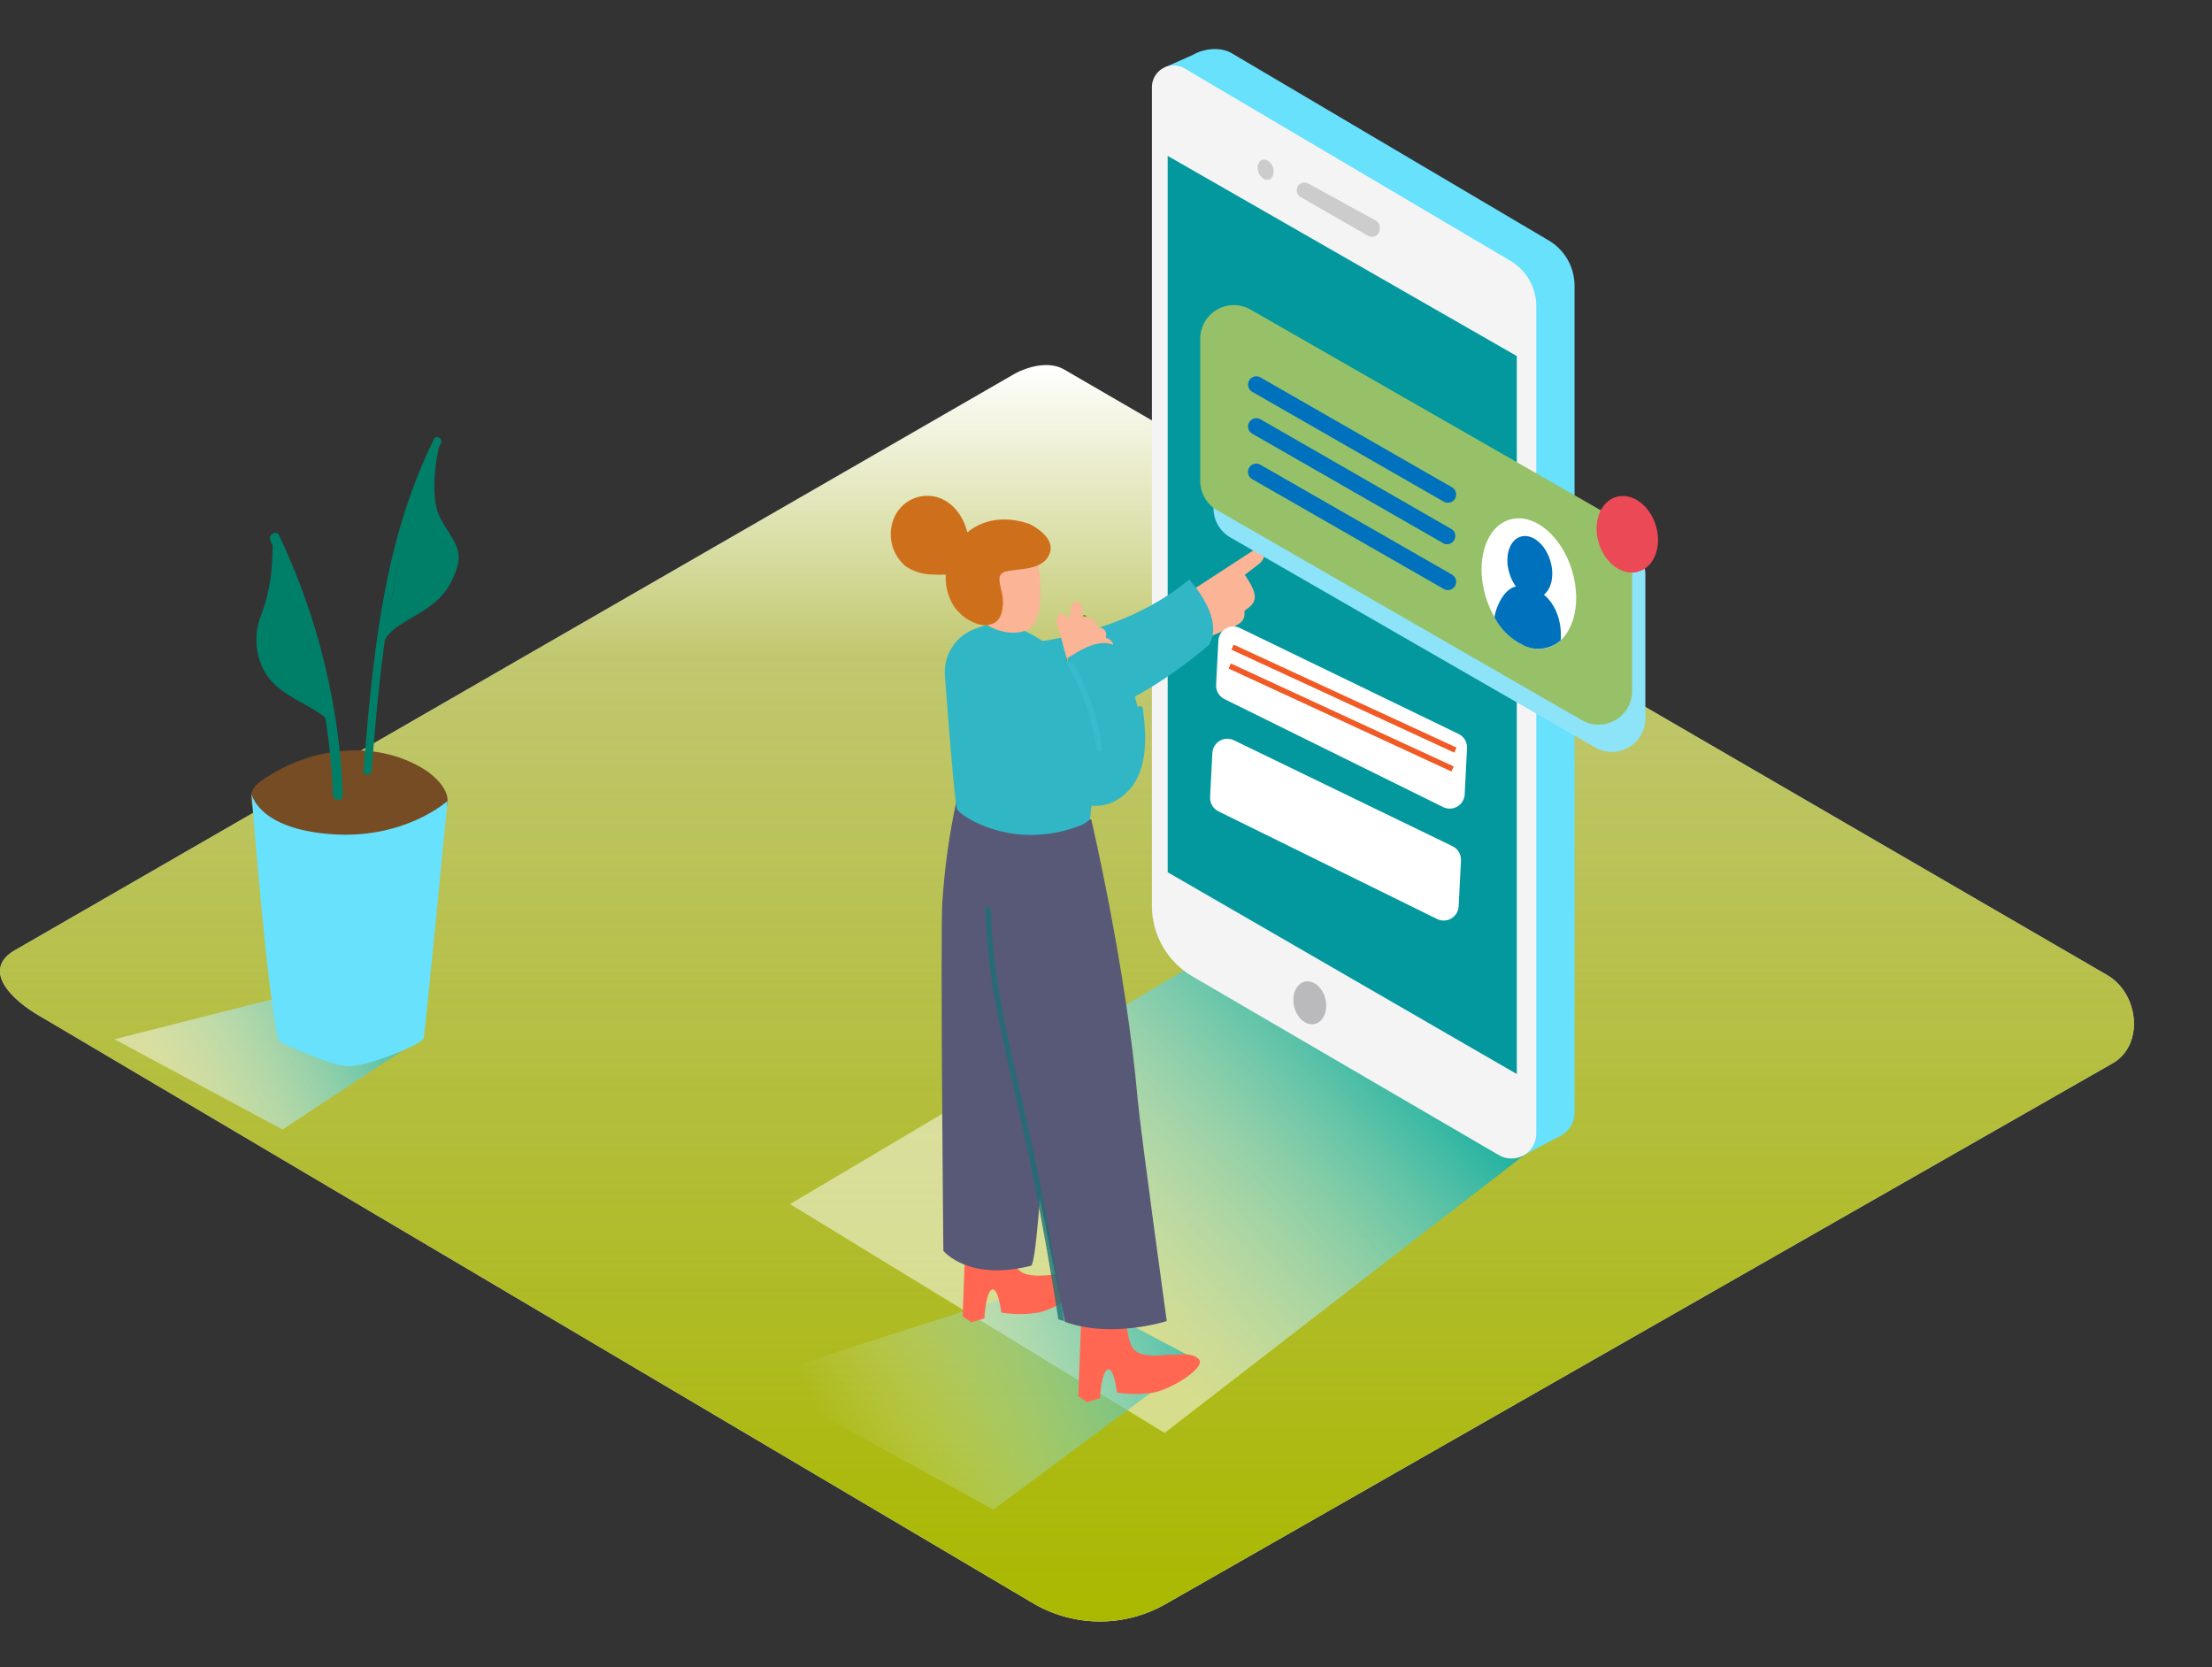
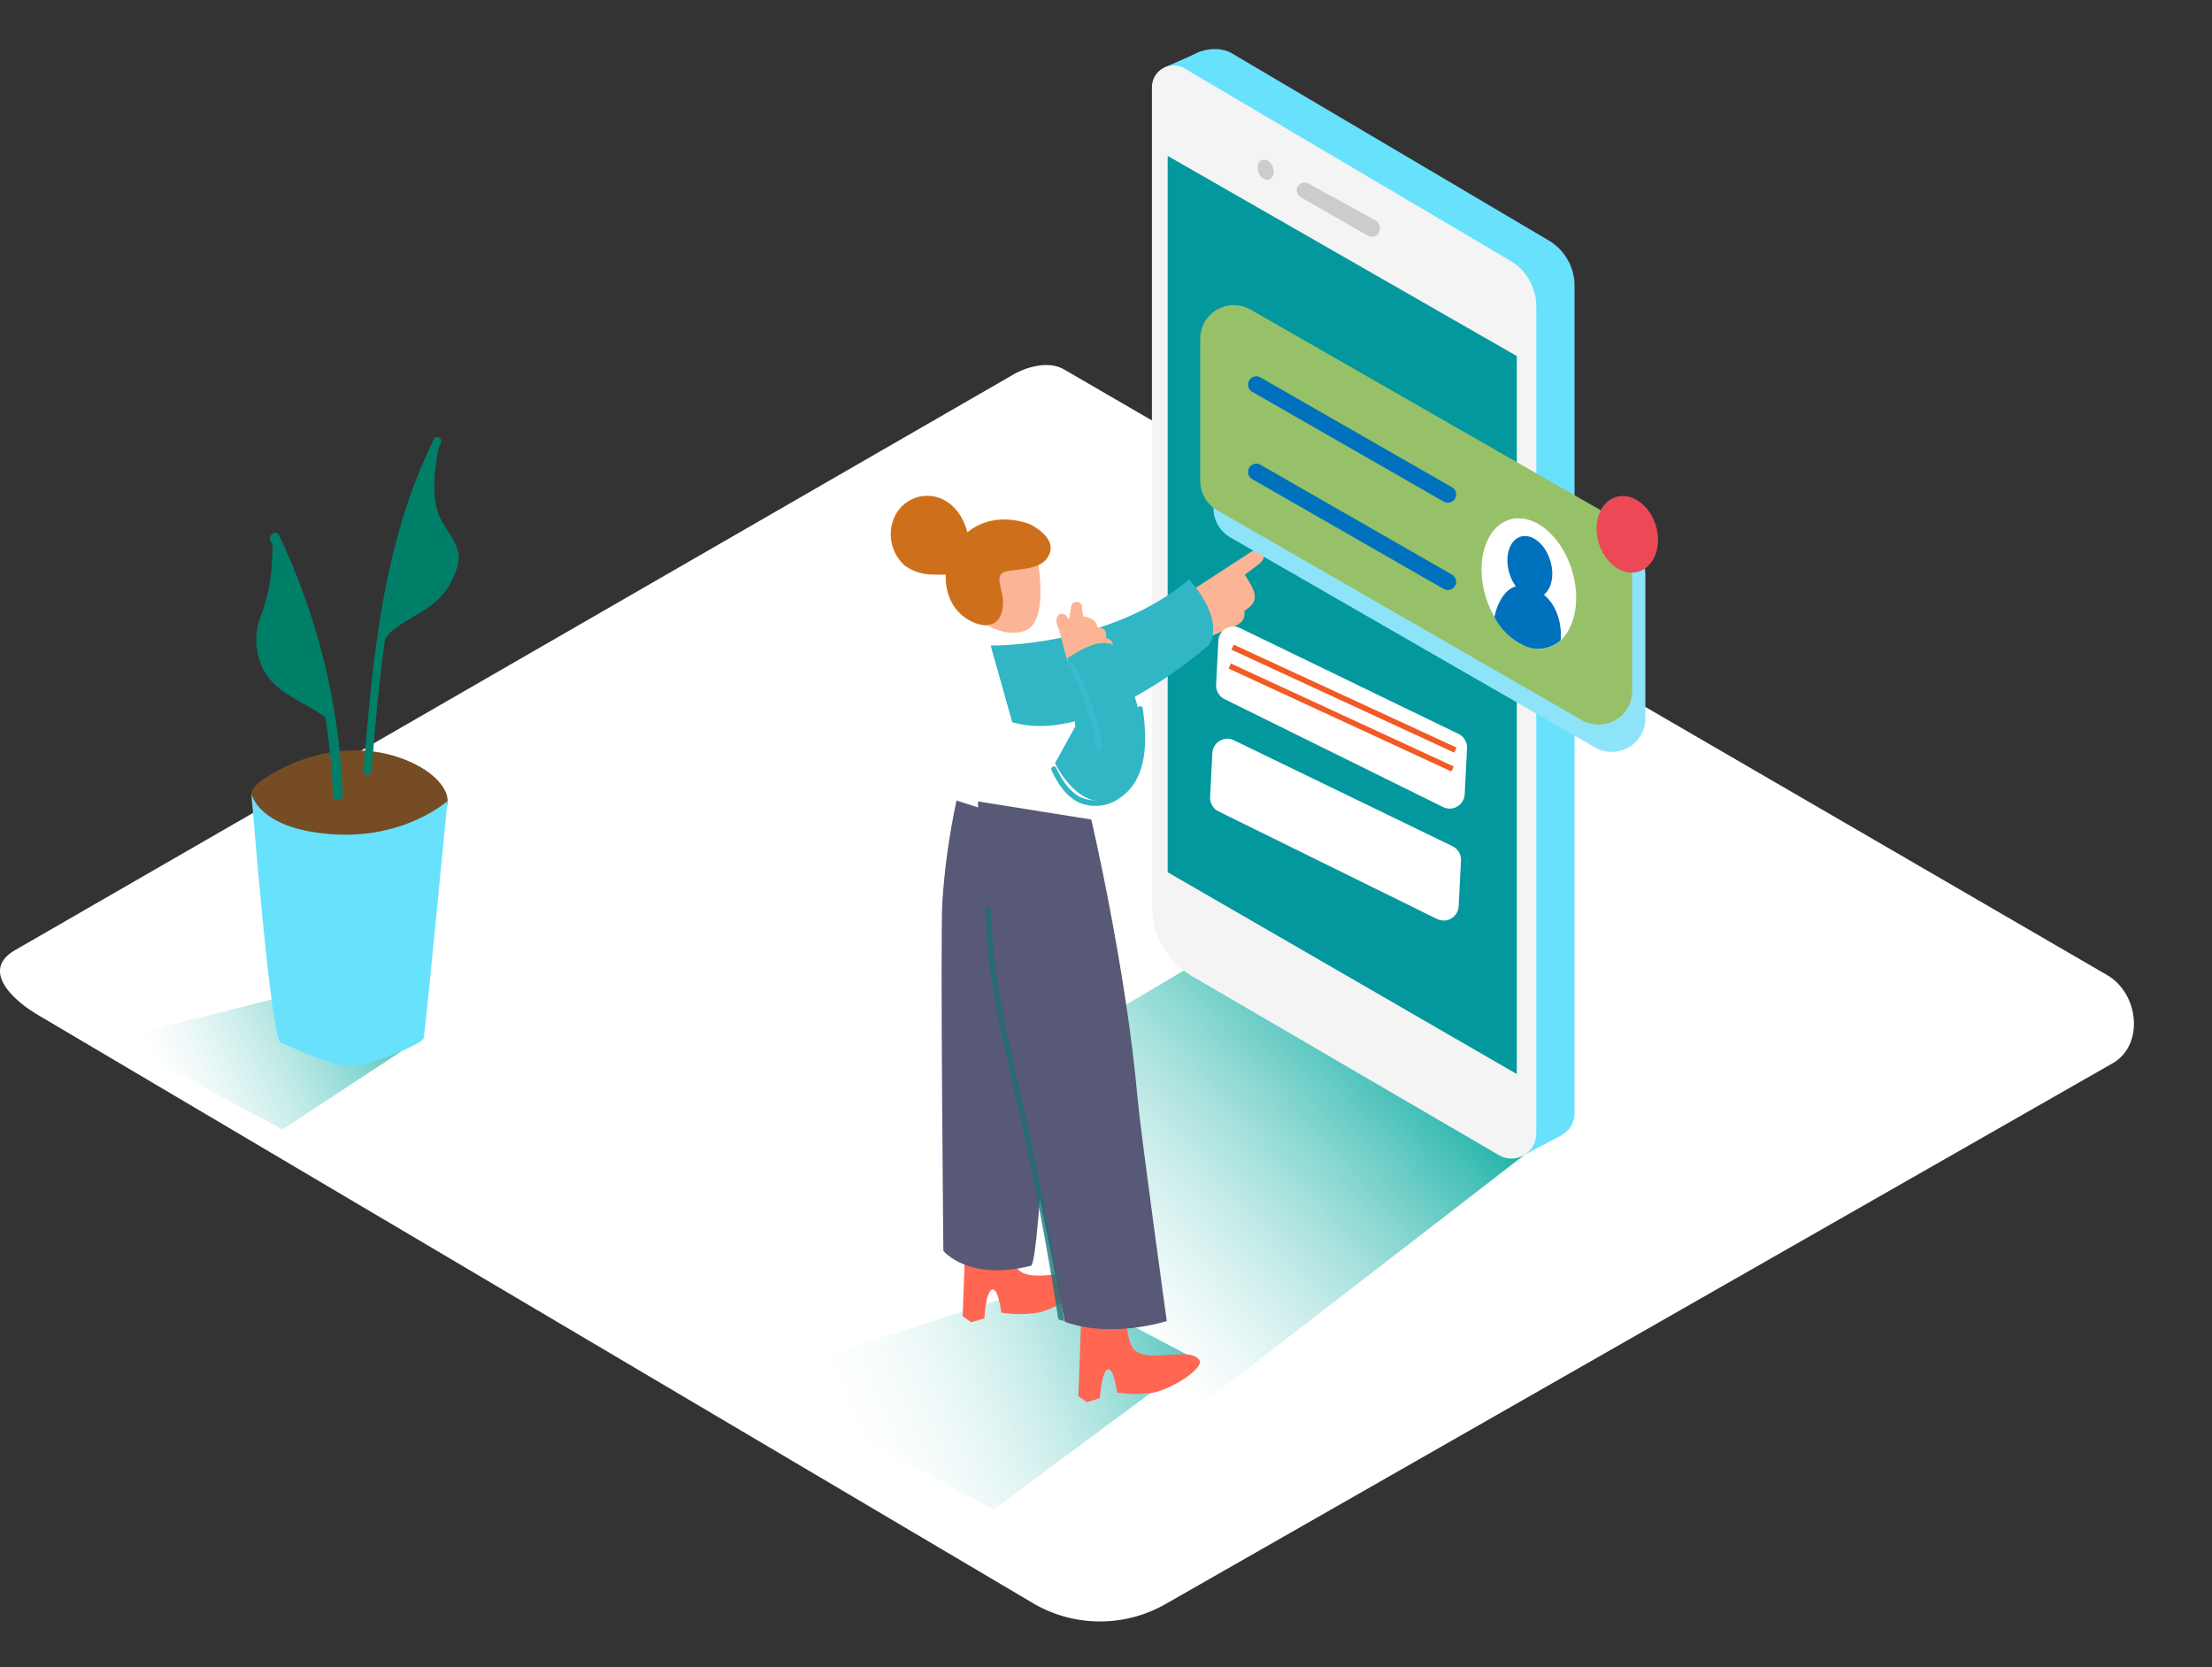
<svg xmlns="http://www.w3.org/2000/svg" width="406" height="306" viewBox="0 0 406 306" fill="none">
  <rect x="0" y="0" width="406" height="306" fill="#333333" stroke="none" />
  <g clip-path="url(#clip0_239_1289)">
    <path d="M190.03 294.501L7.614 186.667C1.808 183.409 -3.175 178.05 2.488 174.548L185.564 68.988C188.315 67.283 192.486 66.167 195.277 67.791L386.767 178.974C392.573 182.344 393.619 191.763 387.782 195.143L214.106 294.308C210.457 296.433 206.316 297.568 202.093 297.602C197.871 297.636 193.713 296.567 190.03 294.501Z" fill="white" />
-     <path d="M190.032 294.501L7.616 186.667C1.81 183.409 -3.173 178.05 2.49 174.548L185.566 68.988C188.317 67.283 192.488 66.167 195.279 67.791L386.769 178.974C392.575 182.344 393.621 191.763 387.784 195.143L214.108 294.308C210.459 296.433 206.318 297.568 202.095 297.602C197.873 297.636 193.715 296.567 190.032 294.501Z" fill="url(#paint0_linear_239_1289)" />
    <path d="M46.16 145.625C46.258 145.206 46.441 144.812 46.698 144.468C47.179 143.888 47.752 143.391 48.394 142.997C56.99 137.181 68.876 135.577 77.96 141.261C79.99 142.56 83.117 145.504 81.888 148.275C81.178 149.888 79.016 150.822 77.524 151.482C72.652 153.624 67.212 154.649 61.984 155.542C60.056 155.867 58.117 156.192 56.168 156.374C54.824 156.506 53.467 156.295 52.225 155.763C50.983 155.231 49.896 154.394 49.063 153.329C47.703 151.624 45.551 148.153 46.16 145.625Z" fill="#754C24" />
    <path d="M79.655 80.594C80.071 79.752 81.35 80.493 80.933 81.335C71.666 100.011 69.86 121.042 68.195 141.464C68.124 142.398 66.642 142.408 66.713 141.464C68.408 120.768 70.266 99.524 79.655 80.594Z" fill="#007F68" />
    <path d="M80.842 80.777C80.842 80.777 78.254 90.47 80.923 95.312C83.593 100.153 85.805 101.128 82.608 107.177C79.411 113.227 70.885 114.008 70.306 118.626C69.728 123.245 74.407 89.009 80.842 80.777Z" fill="#007F68" />
    <path d="M51.215 98.235C58.317 113.177 62.302 129.408 62.928 145.94C62.928 147.087 61.172 147.087 61.121 145.94C60.496 129.727 56.58 113.811 49.611 99.159C49.164 98.144 50.748 97.22 51.215 98.235Z" fill="#007F68" />
    <path d="M49.946 102.995C49.946 101.98 50.159 100.113 50.058 98.397C50.396 98.621 50.734 98.837 51.073 99.047C54.595 107.604 59.842 127.701 61.426 133.862C59.284 129.253 50.514 128.624 47.947 121.996C46.809 119.204 46.754 116.087 47.794 113.257C49.067 109.977 49.794 106.51 49.946 102.995Z" fill="#007F68" />
    <path style="mix-blend-mode:multiply" d="M217.498 178L144.998 221L213.752 263L282.998 209.5" fill="url(#paint1_linear_239_1289)" />
    <path d="M220.483 9.396L213.723 12.39L220.219 15.253L221.792 11.893" fill="#68E1FD" />
    <path d="M282.167 208.285L225.925 175.511C223.659 174.192 221.779 172.302 220.471 170.03C219.164 167.757 218.476 165.181 218.475 162.56L216.668 13.69C216.668 9.782 222.758 7.792 226.098 9.782L284.289 44.15C285.727 45.006 286.917 46.222 287.743 47.677C288.569 49.133 289.001 50.779 288.998 52.452V204.347C288.996 205.146 288.785 205.93 288.384 206.621C287.984 207.311 287.409 207.885 286.717 208.284C286.025 208.683 285.241 208.893 284.442 208.893C283.644 208.893 282.859 208.684 282.167 208.285Z" fill="#68E1FD" />
    <path d="M286.673 208.336L279.324 212.213L280.177 207.088L285.282 206.174" fill="#68E1FD" />
    <path d="M275.12 212.021L218.878 179.216C216.612 177.897 214.732 176.007 213.424 173.734C212.117 171.462 211.429 168.886 211.428 166.264V15.994C211.426 15.29 211.611 14.6 211.963 13.991C212.316 13.383 212.823 12.878 213.434 12.53C214.044 12.181 214.737 12 215.44 12.006C216.143 12.012 216.832 12.204 217.437 12.563L277.232 47.875C278.675 48.727 279.872 49.941 280.703 51.397C281.534 52.853 281.972 54.501 281.972 56.178V208.082C281.972 208.884 281.76 209.671 281.359 210.365C280.958 211.059 280.38 211.634 279.685 212.034C278.991 212.433 278.203 212.642 277.401 212.64C276.6 212.638 275.813 212.424 275.12 212.021Z" fill="#F4F4F4" />
    <path d="M278.401 65.353L214.322 28.61V160.093L278.401 197.131V65.353Z" fill="#03989E" />
-     <path d="M241.333 187.938C242.92 187.559 243.791 185.515 243.28 183.372C242.768 181.229 241.067 179.799 239.48 180.178C237.894 180.557 237.022 182.601 237.534 184.744C238.046 186.887 239.747 188.317 241.333 187.938Z" fill="#BABABC" />
    <path d="M238.002 34.934C238.003 35.185 238.07 35.432 238.196 35.649C238.323 35.867 238.504 36.047 238.723 36.172L251.106 43.277C251.323 43.401 251.569 43.466 251.82 43.466C252.07 43.465 252.316 43.399 252.533 43.273C252.75 43.148 252.93 42.968 253.055 42.751C253.181 42.535 253.247 42.289 253.248 42.038V41.734C253.247 41.479 253.177 41.228 253.047 41.009C252.917 40.789 252.73 40.609 252.507 40.486L240.123 33.675C239.905 33.555 239.659 33.494 239.41 33.498C239.161 33.502 238.917 33.571 238.703 33.698C238.489 33.825 238.311 34.006 238.188 34.222C238.065 34.439 238.001 34.684 238.002 34.934Z" fill="#CCCCCC" />
    <path d="M232.965 32.935C233.69 32.666 233.982 31.648 233.616 30.659C233.25 29.671 232.365 29.087 231.64 29.356C230.914 29.624 230.623 30.643 230.989 31.632C231.354 32.62 232.239 33.203 232.965 32.935Z" fill="#CCCCCC" />
    <path style="mix-blend-mode:multiply" d="M219.499 249.5L182.317 277.088L138.498 253L192.999 235.5" fill="url(#paint2_linear_239_1289)" />
    <path style="mix-blend-mode:multiply" d="M76.515 191.073L51.851 207.315L21.01 190.743L57.881 181.41" fill="url(#paint3_linear_239_1289)" />
    <path d="M212.226 113.244L216.793 110.057C216.804 109.914 216.85 109.775 216.926 109.653C217.002 109.531 217.106 109.43 217.23 109.357C221.587 106.535 225.935 103.706 230.272 100.871C230.409 100.773 230.568 100.711 230.735 100.689C230.902 100.668 231.071 100.688 231.228 100.749C231.385 100.809 231.525 100.907 231.634 101.035C231.744 101.163 231.82 101.316 231.856 101.48C232.282 102.262 231.683 103.043 230.942 103.622C230.201 104.2 229.278 104.891 228.445 105.52C228.548 105.601 228.634 105.701 228.699 105.814C229.308 106.829 230.343 108.331 230.313 109.59C230.283 110.849 229.298 111.458 228.415 112.117C228.415 112.178 228.415 112.239 228.415 112.3C228.516 113.863 227.826 114.269 226.558 115.01C226.436 115.086 226.3 115.135 226.158 115.154C226.017 115.173 225.873 115.162 225.735 115.122C224.856 115.649 223.933 116.097 222.975 116.462L219.158 118.238C218.143 118.684 217.544 117.527 217.95 116.766C217.199 116.766 216.935 115.974 217.128 115.335C217.034 115.237 216.965 115.119 216.925 114.99V114.929L215.596 115.944C215.373 116.103 215.097 116.167 214.828 116.122C214.559 116.077 214.318 115.927 214.159 115.705C214 115.483 213.936 115.207 213.981 114.938C214.026 114.669 214.176 114.428 214.398 114.269L215.352 113.579L213.403 114.939C213.178 115.095 212.901 115.156 212.631 115.107C212.362 115.059 212.123 114.905 211.967 114.68C211.811 114.455 211.75 114.178 211.799 113.909C211.847 113.639 212.001 113.4 212.226 113.244Z" fill="#FBB495" />
    <path d="M178.253 242.677L176.69 241.591L177.35 223.544H185.277C185.277 223.544 185.166 231.248 186.942 233.065C188.718 234.882 193.428 233.785 193.874 233.958C194.321 234.13 197.478 233.329 198.817 234.821C200.157 236.313 193.874 240.251 190.586 240.911C188.334 241.278 186.037 241.278 183.785 240.911C183.785 240.911 183.237 236.272 182.08 236.688C180.923 237.104 180.679 241.987 180.679 241.987L178.253 242.677Z" fill="#FF6753" />
    <path d="M175.565 146.932C174.237 153.091 173.365 159.34 172.956 165.628C172.581 172.733 173.149 229.573 173.149 229.573C173.149 229.573 177.666 235.247 189.237 232.314C190.912 231.887 193.297 177.006 193.297 177.006L190.252 151.631" fill="#585976" />
    <path d="M181.826 118.461C182.455 118.522 203.557 118.654 218.254 106.372C218.254 106.372 224.852 113.305 221.929 118.329C221.929 118.329 201.05 137.107 185.784 132.539" fill="#30B6C5" />
-     <path d="M198.737 113.01C198.766 112.967 198.805 112.93 198.851 112.905C198.897 112.88 198.949 112.867 199.001 112.867C199.054 112.867 199.105 112.88 199.151 112.905C199.197 112.93 199.237 112.967 199.265 113.01C201.195 116.151 201.801 119.929 200.95 123.516C200.859 123.901 200.27 123.719 200.361 123.333C201.12 120.087 200.631 116.674 198.991 113.772C197.145 116.957 196.129 120.556 196.037 124.236C196.037 124.318 196.005 124.397 195.947 124.455C195.889 124.513 195.81 124.546 195.728 124.546C195.646 124.546 195.567 124.513 195.509 124.455C195.451 124.397 195.418 124.318 195.418 124.236C195.521 120.268 196.665 116.396 198.737 113.01Z" fill="#42A200" />
    <path d="M199.488 257.344L197.925 256.258L198.585 238.211H206.512C206.512 238.211 206.4 245.915 208.176 247.732C209.953 249.548 214.662 248.452 215.109 248.625C215.555 248.797 218.712 247.995 220.052 249.487C221.392 250.98 215.109 254.918 211.82 255.577C209.568 255.945 207.272 255.945 205.02 255.577C205.02 255.577 204.472 250.939 203.314 251.355C202.157 251.771 201.883 256.633 201.883 256.633L199.488 257.344Z" fill="#FF6753" />
    <path d="M200.3 150.413C200.3 150.413 206.684 177.625 208.826 201.864C209.343 207.68 214.154 242.464 214.154 242.464C214.154 242.464 204.157 245.732 195.458 242.606C195.458 242.606 186.516 198.159 186.1 197.286C185.684 196.413 179.614 167.618 179.502 147.094" fill="#585976" />
-     <path d="M179.147 115.345L183.369 113.914C184.384 114.025 193.814 117.446 197.904 123.881C198.446 125.879 198.836 127.915 199.071 129.971C199.528 132.691 199.914 135.432 200.157 138.182C200.451 141.178 200.518 144.19 200.36 147.196C200.279 148.485 200.218 149.134 200.046 150.403C199.564 150.854 199.008 151.218 198.401 151.479C185.765 156.412 176.071 149.571 175.665 148.546C175.259 147.52 174.072 132.783 173.432 124.003C173.29 122.13 173.773 120.263 174.808 118.696C175.843 117.129 177.369 115.95 179.147 115.345Z" fill="#30B6C5" />
    <path d="M189.875 99.694C189.875 99.694 193.305 114.056 188.027 115.812C182.749 117.568 176.253 111.752 175.685 108.829C175.117 105.906 182.211 95.157 189.875 99.694Z" fill="#FBB495" />
    <path d="M164.328 94.568C165.057 93.165 166.264 92.068 167.731 91.478C169.198 90.888 170.828 90.843 172.326 91.35C175.168 92.365 176.812 94.913 177.563 97.694C180.223 95.522 184.12 94.507 188.962 96.172C188.962 96.172 193.692 98.384 192.717 101.409C191.743 104.434 188.099 104.332 185.024 104.799C181.948 105.266 184.333 108.057 184.08 111.062C183.826 114.066 182.446 114.523 181.177 114.746C179.908 114.97 174.183 113.528 173.595 106.697C173.566 106.282 173.566 105.864 173.595 105.449C172.801 105.508 172.004 105.508 171.21 105.449C169.396 105.453 167.624 104.9 166.135 103.865C164.84 102.739 163.958 101.212 163.631 99.528C163.304 97.843 163.549 96.097 164.328 94.568Z" fill="#CE701B" />
    <path d="M194.351 115.436C193.976 114.865 193.831 114.172 193.945 113.498C193.979 113.293 194.074 113.104 194.218 112.955C194.362 112.807 194.549 112.705 194.752 112.666C194.955 112.626 195.166 112.649 195.356 112.733C195.545 112.816 195.705 112.956 195.813 113.132L196.239 113.751C196.341 112.97 196.452 112.188 196.584 111.417C196.602 111.148 196.726 110.897 196.928 110.719C197.131 110.541 197.396 110.45 197.665 110.468C197.934 110.485 198.186 110.609 198.364 110.812C198.542 111.015 198.632 111.28 198.614 111.549C198.614 111.803 198.614 112.046 198.675 112.3C198.75 112.565 198.798 112.837 198.817 113.112C199.924 113.295 201.223 113.741 201.375 115.01C201.375 115.01 201.375 115.071 201.375 115.091C202.218 115.172 203.05 115.487 203.04 116.492C203.038 116.686 203.021 116.879 202.989 117.071C203.842 117.355 204.451 117.811 204.288 118.928C204.062 120.234 203.681 121.509 203.151 122.724C203.075 122.874 202.963 123.002 202.825 123.098C202.686 123.194 202.527 123.254 202.36 123.272C202.218 123.81 202.065 124.348 201.883 124.876C201.761 125.101 201.586 125.292 201.371 125.431C201.157 125.57 200.911 125.653 200.657 125.672C200.402 125.692 200.146 125.646 199.913 125.541C199.681 125.435 199.478 125.273 199.325 125.069C199.221 125.058 199.118 125.035 199.02 124.998C198.896 125.079 198.755 125.132 198.608 125.153C198.46 125.175 198.31 125.163 198.168 125.119C198.039 125.204 197.893 125.258 197.741 125.277C197.589 125.297 197.434 125.282 197.288 125.233C197.143 125.184 197.01 125.103 196.9 124.995C196.791 124.888 196.707 124.757 196.655 124.612C196.539 124.501 196.451 124.364 196.398 124.212C196.345 124.06 196.329 123.898 196.351 123.739C196.351 123.506 196.351 123.282 196.412 123.049C195.667 120.525 194.981 117.987 194.351 115.436Z" fill="#FBB495" />
    <path d="M195.904 120.755C196.228 120.856 200.979 116.817 204.338 118.38C204.338 118.38 216.762 141.065 204.257 146.526C198.045 149.236 193.64 140.091 193.64 140.091L197.375 133.29L195.904 120.755Z" fill="#30B6C5" />
    <path d="M196.97 121.689C199.704 126.504 201.515 131.788 202.308 137.269C202.4 137.908 201.415 138.152 201.293 137.502C200.517 132.107 198.737 126.905 196.046 122.166C195.792 121.638 196.645 121.13 196.97 121.689Z" fill="#60D4EE" fill-opacity="0.18" />
    <path d="M193.854 140.923C194.818 142.953 196.026 144.983 198.026 146.171C199.204 146.774 200.535 147.012 201.85 146.854C203.164 146.697 204.402 146.152 205.405 145.288C209.85 141.715 209.465 135.28 208.734 130.235C208.642 129.596 209.627 129.352 209.749 130.002C210.53 135.655 210.845 142.973 205.405 146.556C204.362 147.28 203.155 147.733 201.893 147.873C200.631 148.013 199.354 147.836 198.178 147.358C195.681 146.242 194.118 143.785 193.011 141.41C192.687 140.822 193.57 140.344 193.854 140.923Z" fill="#30B6C5" />
    <path d="M181.898 167.008C182.111 179.919 185.481 192.383 188.282 204.929C191.083 217.474 193.357 229.918 195.326 242.484L194.25 242.149C192.295 229.414 189.906 216.754 187.084 204.168C184.313 191.876 181.086 179.605 180.883 166.927C180.873 166.298 181.877 166.359 181.898 167.008Z" fill="#1D6F78" fill-opacity="0.78" />
    <path d="M82.133 147.016C82.133 147.016 74.297 154.121 60.757 153.106C47.217 152.091 46.161 145.656 46.161 145.656C46.161 145.656 49.663 190.529 51.52 191.331C53.378 192.133 60.29 195.391 63.619 195.685C66.948 195.979 77.515 191.706 77.778 190.539C78.042 189.372 82.133 147.016 82.133 147.016Z" fill="#68E1FD" />
    <path d="M269.265 137.339L268.834 145.803C268.811 146.258 268.675 146.7 268.439 147.089C268.203 147.478 267.873 147.803 267.481 148.034C267.088 148.265 266.644 148.395 266.189 148.412C265.734 148.429 265.282 148.332 264.873 148.131L224.743 128.31C224.262 128.074 223.861 127.702 223.588 127.24C223.315 126.778 223.184 126.247 223.209 125.711L223.623 117.602C223.645 117.147 223.779 116.706 224.014 116.316C224.249 115.926 224.577 115.601 224.968 115.369C225.36 115.137 225.803 115.006 226.257 114.988C226.712 114.969 227.164 115.063 227.573 115.262L267.732 134.72C268.216 134.958 268.62 135.333 268.893 135.798C269.165 136.264 269.295 136.8 269.265 137.339Z" fill="white" />
    <path d="M268.156 157.903L267.726 166.347C267.702 166.802 267.567 167.244 267.33 167.633C267.094 168.023 266.765 168.348 266.373 168.578C265.98 168.809 265.536 168.939 265.081 168.956C264.626 168.973 264.174 168.877 263.765 168.676L223.642 148.916C223.161 148.679 222.759 148.307 222.487 147.846C222.214 147.384 222.083 146.853 222.108 146.317L222.521 138.208C222.544 137.753 222.678 137.311 222.913 136.922C223.148 136.532 223.476 136.207 223.867 135.975C224.259 135.743 224.702 135.612 225.156 135.593C225.611 135.575 226.063 135.669 226.472 135.868L266.631 155.325C267.107 155.562 267.504 155.931 267.775 156.388C268.046 156.846 268.178 157.372 268.156 157.903Z" fill="white" />
    <path d="M267.133 137.677L226.235 118.782" stroke="#F15A24" stroke-width="1.015" stroke-miterlimit="10" />
    <path d="M266.61 141.136L225.711 122.241" stroke="#F15A24" stroke-width="1.015" stroke-miterlimit="10" />
    <path d="M298.852 100.153L231.862 61.765C230.927 61.25 229.875 60.987 228.807 61.001C227.74 61.014 226.695 61.305 225.774 61.844C224.853 62.384 224.088 63.153 223.554 64.077C223.02 65.001 222.735 66.047 222.727 67.114V93.271C222.722 94.35 223.001 95.41 223.536 96.347C224.07 97.284 224.841 98.064 225.772 98.61L292.762 137.18C293.698 137.72 294.76 138.003 295.841 138.002C296.922 138.002 297.984 137.716 298.92 137.175C299.856 136.634 300.633 135.857 301.173 134.92C301.714 133.984 301.998 132.922 301.998 131.841V105.451C301.985 104.369 301.687 103.31 301.135 102.38C300.582 101.45 299.795 100.682 298.852 100.153Z" fill="#8DE4F9" />
    <path d="M296.424 95.153L229.434 56.765C228.499 56.25 227.447 55.987 226.38 56.001C225.313 56.014 224.267 56.305 223.347 56.844C222.426 57.384 221.661 58.153 221.126 59.077C220.592 60.001 220.307 61.047 220.299 62.114V88.271C220.295 89.35 220.574 90.41 221.108 91.347C221.642 92.284 222.413 93.064 223.344 93.61L290.334 132.18C291.271 132.72 292.333 133.003 293.414 133.002C294.495 133.002 295.557 132.716 296.492 132.175C297.428 131.634 298.205 130.857 298.746 129.92C299.286 128.984 299.57 127.922 299.57 126.841V100.451C299.557 99.369 299.259 98.31 298.707 97.38C298.155 96.45 297.367 95.682 296.424 95.153Z" fill="#96C168" />
    <path d="M272.685 109.506C270.729 103.023 272.694 96.697 277.073 95.376C281.452 94.054 286.588 98.239 288.544 104.721C290.5 111.204 288.536 117.531 284.157 118.852C279.777 120.174 274.642 115.989 272.685 109.506Z" fill="white" />
    <path d="M265.03 92.097L229.779 71.879C229.446 71.668 229.208 71.336 229.114 70.953C229.021 70.57 229.079 70.166 229.278 69.825C229.477 69.485 229.8 69.234 230.179 69.127C230.558 69.02 230.964 69.064 231.312 69.25L266.563 89.469C266.896 89.68 267.135 90.011 267.228 90.394C267.322 90.777 267.263 91.182 267.064 91.522C266.866 91.863 266.543 92.113 266.163 92.22C265.784 92.328 265.378 92.284 265.03 92.097Z" fill="#0071BC" />
-     <path d="M265.03 99.781L229.779 79.562C229.446 79.351 229.207 79.02 229.114 78.637C229.02 78.254 229.079 77.849 229.278 77.509C229.476 77.168 229.799 76.918 230.179 76.811C230.558 76.703 230.964 76.747 231.312 76.933L266.563 97.193C266.842 97.424 267.03 97.747 267.093 98.105C267.155 98.462 267.088 98.83 266.903 99.142C266.718 99.454 266.428 99.69 266.084 99.807C265.741 99.924 265.367 99.915 265.03 99.781Z" fill="#0071BC" />
    <path d="M265.03 108.124L229.769 87.906C229.436 87.695 229.198 87.363 229.104 86.98C229.011 86.597 229.069 86.193 229.268 85.852C229.466 85.511 229.789 85.261 230.169 85.154C230.548 85.047 230.954 85.091 231.302 85.277L266.563 105.496C266.896 105.706 267.135 106.038 267.228 106.421C267.322 106.804 267.263 107.208 267.064 107.549C266.866 107.89 266.543 108.14 266.163 108.247C265.784 108.355 265.378 108.311 265.03 108.124Z" fill="#0071BC" />
    <path d="M277.031 105.196C276.103 102.121 277.035 99.12 279.112 98.494C281.189 97.867 283.625 99.852 284.552 102.927C285.48 106.002 284.549 109.003 282.472 109.63C280.395 110.256 277.959 108.271 277.031 105.196Z" fill="#0071BC" />
    <path d="M274.317 113.311C274.206 113.118 275.556 107.292 279.159 107.576C285.158 108.053 286.782 113.727 286.457 117.513C285.547 118.327 284.416 118.852 283.207 119.022C281.998 119.192 280.765 118.999 279.666 118.467C277.37 117.376 275.492 115.566 274.317 113.311Z" fill="#0071BC" />
    <path d="M293.436 99.648C292.295 95.864 293.719 92.088 296.617 91.214C299.515 90.34 302.789 92.698 303.931 96.481C305.073 100.265 303.649 104.041 300.751 104.915C297.853 105.79 294.578 103.432 293.436 99.648Z" fill="#EB4956" />
  </g>
  <defs>
    <linearGradient id="paint0_linear_239_1289" x1="195.838" y1="67" x2="195.838" y2="297.603" gradientUnits="userSpaceOnUse">
      <stop stop-color="#98A600" stop-opacity="0" />
      <stop offset="0.23" stop-color="#929E03" stop-opacity="0.569" />
      <stop offset="0.994" stop-color="#AAB900" />
    </linearGradient>
    <linearGradient id="paint1_linear_239_1289" x1="255.552" y1="175.747" x2="195.314" y2="229.429" gradientUnits="userSpaceOnUse">
      <stop stop-color="#00A99D" />
      <stop offset="1" stop-color="white" stop-opacity="0.5" />
    </linearGradient>
    <linearGradient id="paint2_linear_239_1289" x1="239.918" y1="256.244" x2="162.686" y2="289.339" gradientUnits="userSpaceOnUse">
      <stop stop-color="#00A99D" />
      <stop offset="1" stop-color="white" stop-opacity="0" />
    </linearGradient>
    <linearGradient id="paint3_linear_239_1289" x1="90.746" y1="195.968" x2="41.898" y2="220.648" gradientUnits="userSpaceOnUse">
      <stop stop-color="#00A99D" />
      <stop offset="1" stop-color="white" stop-opacity="0.49" />
    </linearGradient>
    <clipPath id="clip0_239_1289">
      <rect width="406" height="306" fill="white" transform="matrix(-1 0 0 1 406 0)" />
    </clipPath>
  </defs>
</svg>